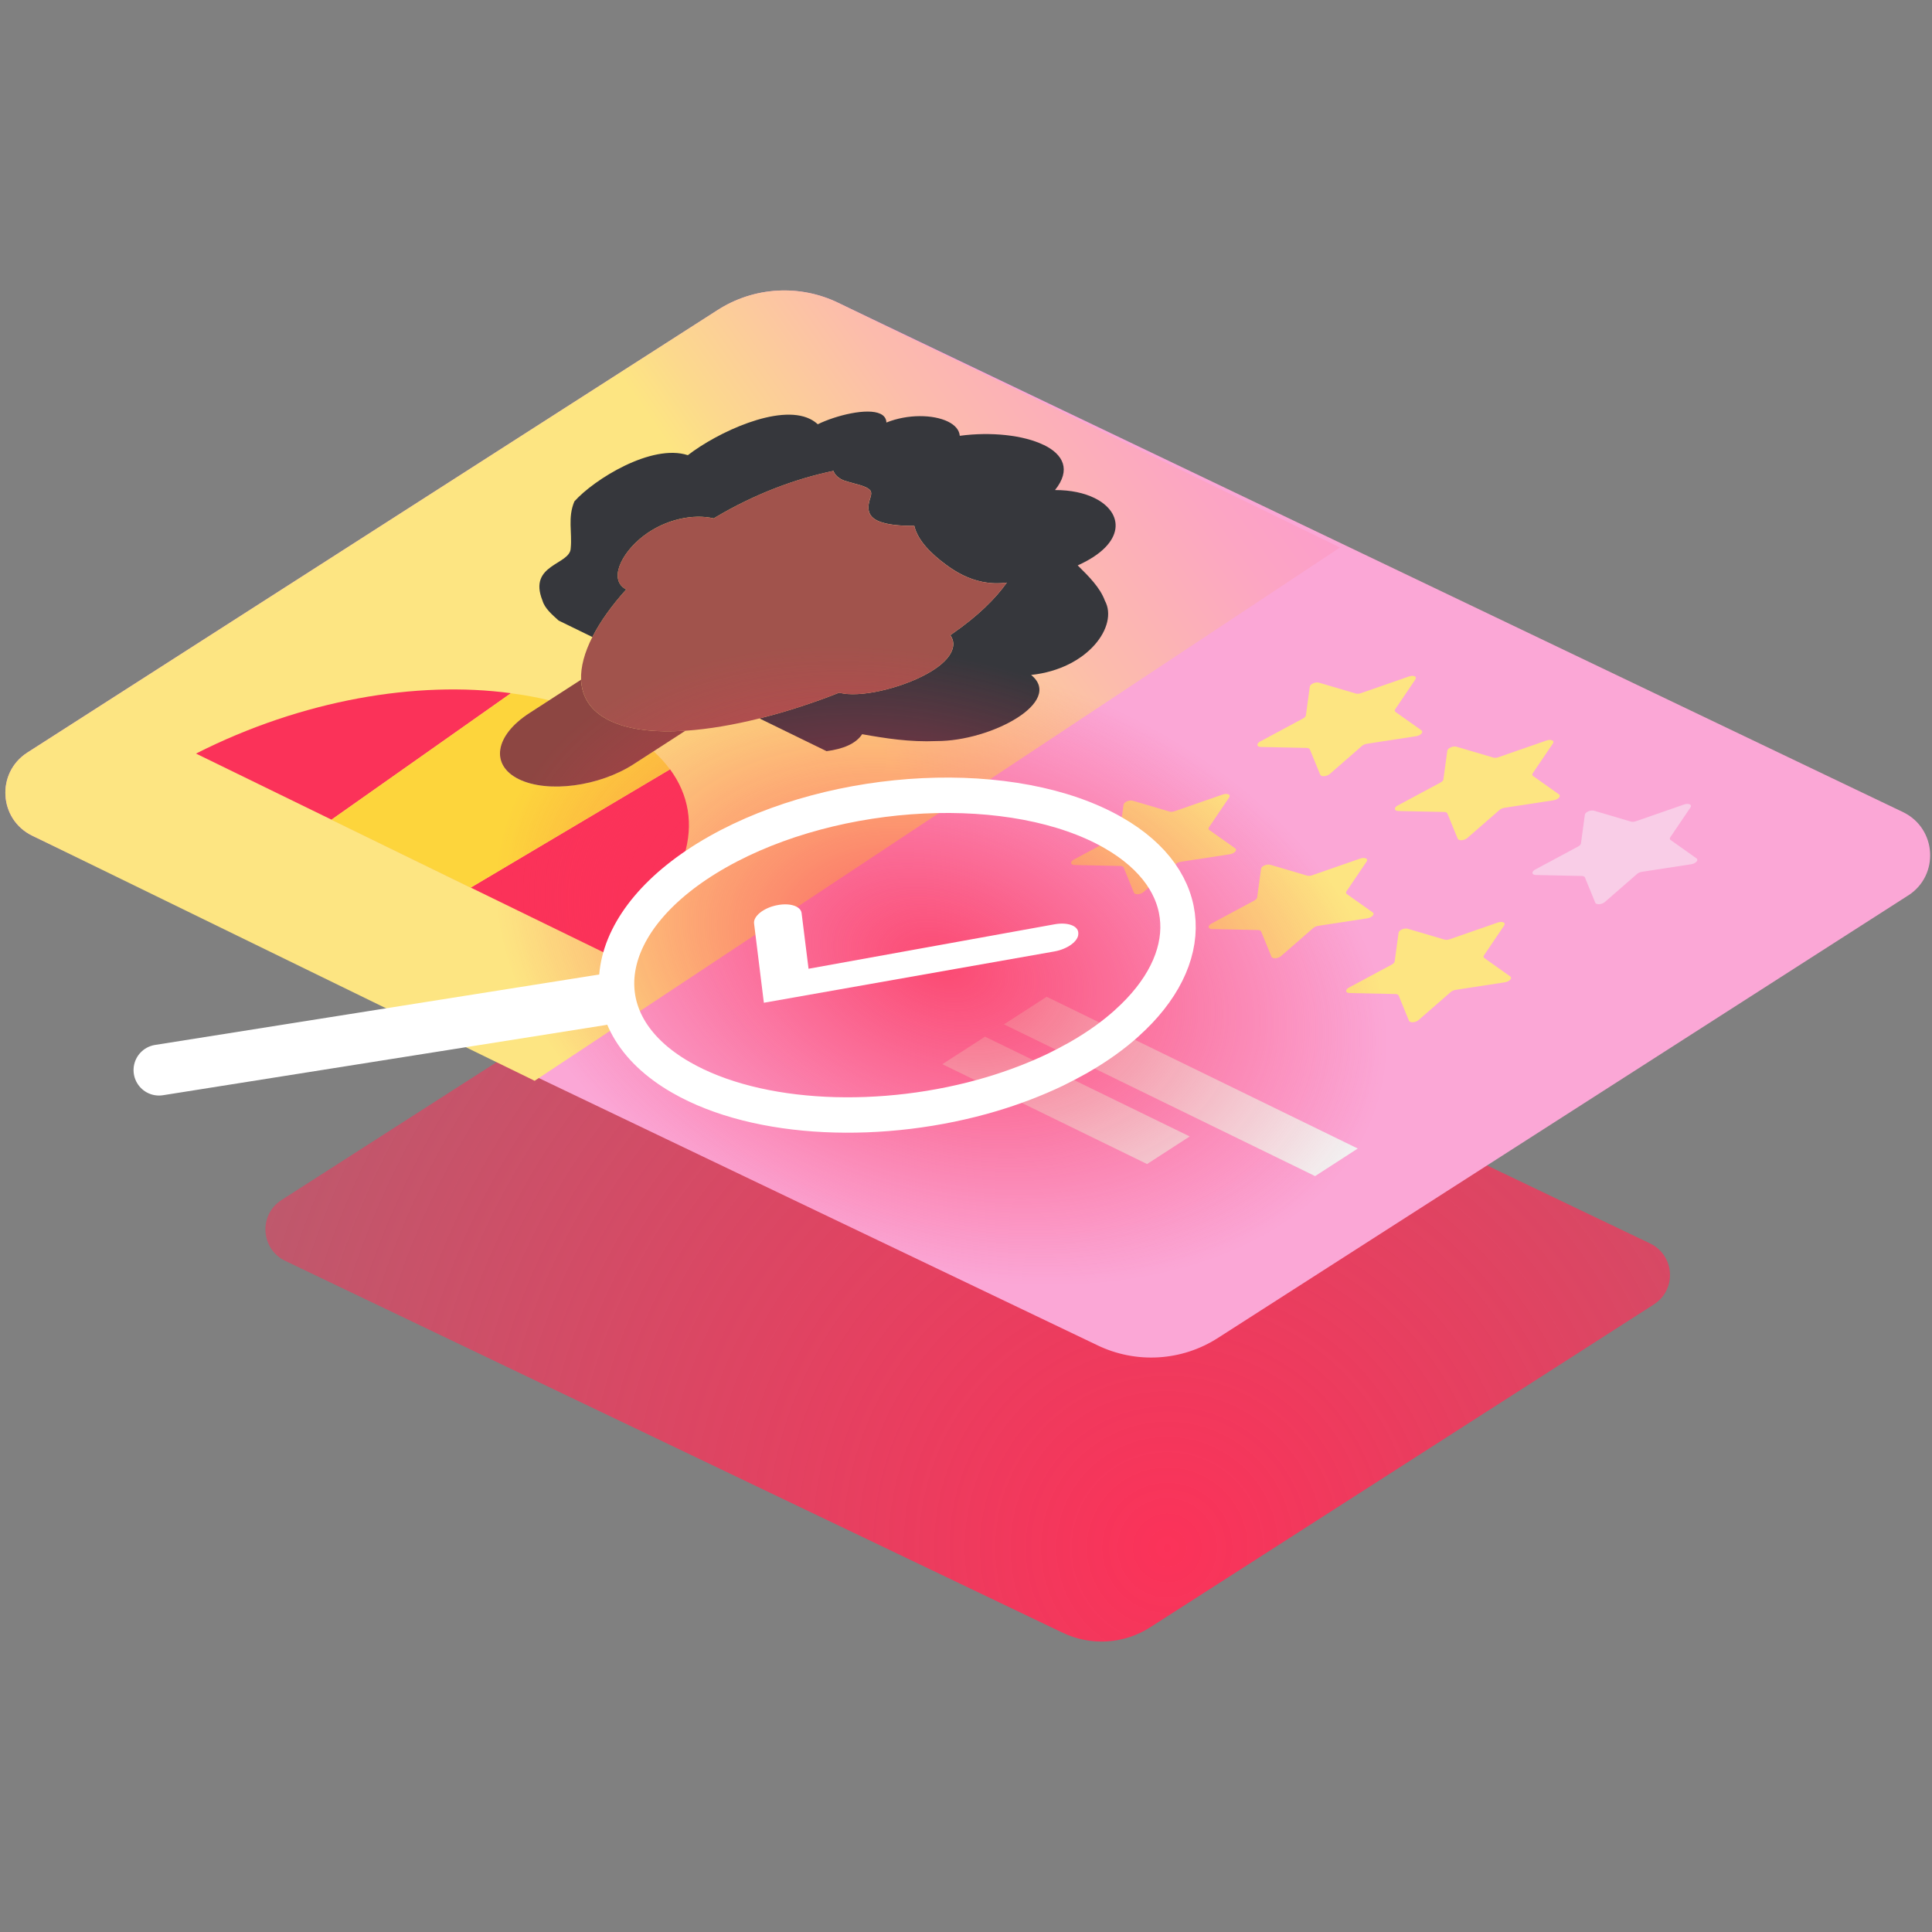
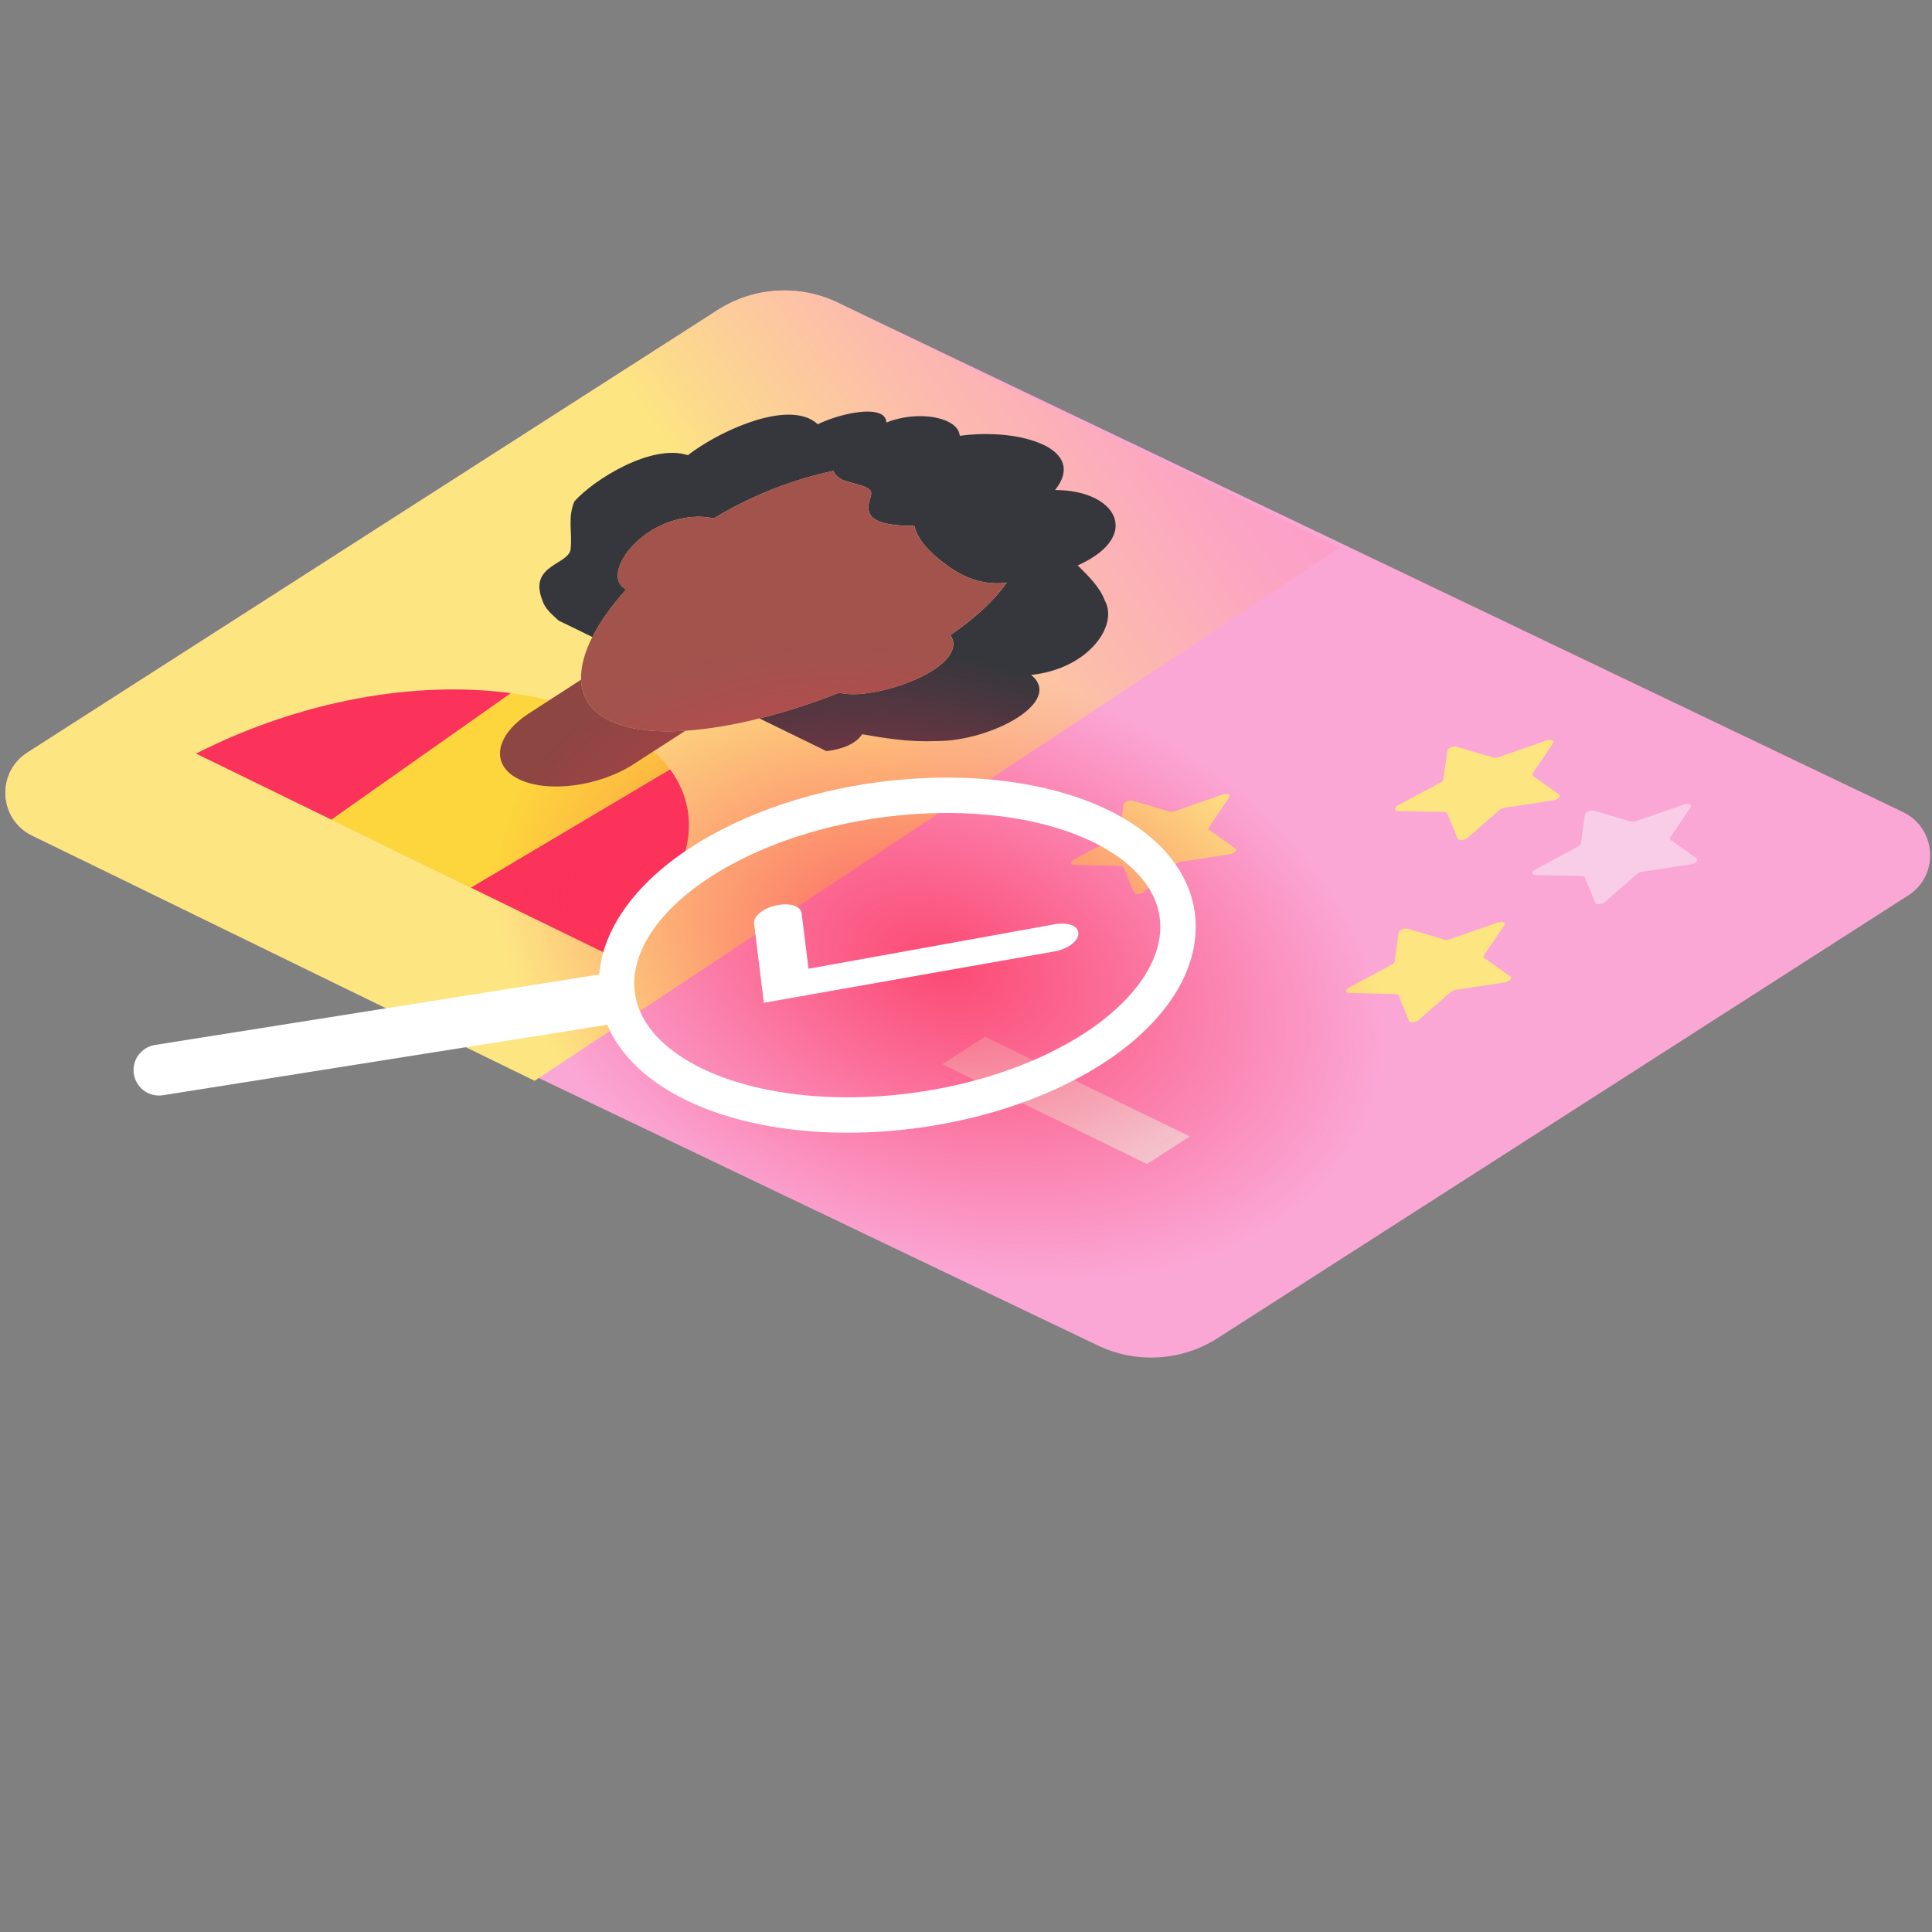
<svg xmlns="http://www.w3.org/2000/svg" xmlns:xlink="http://www.w3.org/1999/xlink" id="new_design" viewBox="0 0 400 400">
  <rect x="0" y="0" width="400" height="400" fill="#808080" stroke="none" />
  <defs>
    <style>.cls-1{stroke-width:7.33px;}.cls-1,.cls-2{fill:none;stroke:#fff;stroke-miterlimit:10;}.cls-3{fill:url(#linear-gradient);}.cls-4{fill:#f9cde7;}.cls-5{fill:#f2f2f2;}.cls-6{fill:#fb3259;}.cls-7{fill:#fff;}.cls-8{fill:#fba7d6;}.cls-9{fill:#fdd53c;}.cls-10{fill:#a1534c;}.cls-11{fill:#8d4642;}.cls-12{fill:#36373c;}.cls-2{stroke-linecap:round;stroke-width:10.54px;}.cls-13{fill:url(#radial-gradient-2);opacity:.8;}.cls-14{fill:url(#linear-gradient-3);}.cls-15{fill:url(#linear-gradient-4);}.cls-16{fill:url(#linear-gradient-2);}.cls-17{fill:url(#linear-gradient-6);}.cls-18{fill:url(#linear-gradient-5);}.cls-19{fill:url(#radial-gradient);}</style>
    <radialGradient id="radial-gradient" cx="241.68" cy="320.48" fx="241.68" fy="320.48" r="403.58" gradientUnits="userSpaceOnUse">
      <stop offset="0" stop-color="#fb3259" />
      <stop offset="1" stop-color="#fb3259" stop-opacity="0" />
    </radialGradient>
    <linearGradient id="linear-gradient" x1="342.54" y1="-5.8" x2="159.3" y2="122.17" gradientUnits="userSpaceOnUse">
      <stop offset="0" stop-color="#fc88e2" />
      <stop offset=".24" stop-color="#fc8bde" />
      <stop offset=".44" stop-color="#fc94d4" />
      <stop offset=".62" stop-color="#fca5c3" />
      <stop offset=".79" stop-color="#fcbcac" />
      <stop offset=".95" stop-color="#fcd98d" />
      <stop offset="1" stop-color="#fde582" />
    </linearGradient>
    <linearGradient id="linear-gradient-2" x1="381.69" y1="124.29" x2="343.49" y2="172.68" gradientTransform="translate(-10.7 -27.79) rotate(-1.57) scale(.99) skewX(-1.58)" xlink:href="#linear-gradient" />
    <linearGradient id="linear-gradient-3" x1="357.14" y1="104.91" x2="318.94" y2="153.3" gradientTransform="translate(-10.7 -27.79) rotate(-1.57) scale(.99) skewX(-1.58)" xlink:href="#linear-gradient" />
    <linearGradient id="linear-gradient-4" x1="342.72" y1="147.68" x2="304.52" y2="196.06" gradientTransform="translate(-10.7 -27.79) rotate(-1.57) scale(.99) skewX(-1.58)" xlink:href="#linear-gradient" />
    <linearGradient id="linear-gradient-5" x1="318.16" y1="128.29" x2="279.97" y2="176.68" gradientTransform="translate(-10.7 -27.79) rotate(-1.57) scale(.99) skewX(-1.58)" xlink:href="#linear-gradient" />
    <linearGradient id="linear-gradient-6" x1="367.27" y1="167.06" x2="329.07" y2="215.44" gradientTransform="translate(-10.7 -27.79) rotate(-1.57) scale(.99) skewX(-1.58)" xlink:href="#linear-gradient" />
    <radialGradient id="radial-gradient-2" cx="195.06" cy="199.28" fx="195.06" fy="199.28" r="94.89" gradientTransform="translate(49.91 14.5) rotate(17.96) scale(1 .66)" xlink:href="#radial-gradient" />
  </defs>
-   <path class="cls-19" d="M342.46,270.04l-104.25,66.83c-5.5,3.56-12.45,3.97-18.32,1.11L59.02,261.03c-5.06-2.46-5.49-9.5-.76-12.56l104.25-66.83c5.5-3.56,12.45-3.97,18.32-1.11l160.86,76.94c5.05,2.47,5.49,9.51,.76,12.57Z" />
  <g>
    <g>
      <path class="cls-8" d="M395.09,185.38l-142.86,91.58c-7.53,4.88-17.06,5.44-25.11,1.52L6.68,173.03c-6.94-3.37-7.52-13.02-1.04-17.21L148.5,64.24c7.53-4.87,17.06-5.44,25.11-1.52l220.44,105.44c6.93,3.39,7.52,13.04,1.04,17.23Z" />
-       <path class="cls-3" d="M277.43,113.35L110.69,223.77l-.19-.1L6.68,173.02c-6.93-3.37-7.52-13.02-1.03-17.2L148.5,64.24c7.54-4.88,17.06-5.44,25.1-1.51l103.82,50.62Z" />
+       <path class="cls-3" d="M277.43,113.35L110.69,223.77L6.68,173.02c-6.93-3.37-7.52-13.02-1.03-17.2L148.5,64.24c7.54-4.88,17.06-5.44,25.1-1.51l103.82,50.62Z" />
      <path class="cls-12" d="M216.1,92.13c-4.19-2.05-10.97-2.77-17.39-1.9-.1-1.25-1.02-2.25-2.46-2.95-3.02-1.47-8.27-1.59-12.73,.2-.03-.86-.49-1.43-1.22-1.79-2.71-1.32-9.26,.32-12.99,2.15-.48-.45-1.02-.81-1.61-1.1-6.49-3.16-19.16,2.77-25.29,7.5-7.48-2.45-19.45,5.03-23.49,9.57-1.42,3.34-.43,6.47-.76,9.68-.07,3.5-8.89,3.27-5.85,10.84,.47,1.63,1.96,2.89,3.35,4.15l6.99,3.41c1.62-3.2,4.02-6.55,7.01-9.85-3.68-1.87-1.2-7.41,3.56-11.07,4.55-3.49,10.37-4.64,14.56-3.64l.31-.2c8.07-4.8,16.49-7.98,24.48-9.64,.18,.59,.62,1.12,1.34,1.58,.1,.07,.22,.14,.35,.2,.65,.32,1.56,.54,2.47,.79,.92,.25,1.86,.49,2.57,.83,.38,.19,.69,.4,.9,.66,.48,.66-.16,1.75-.28,2.54-.23,1.05-.15,2.1,.61,2.9,.29,.31,.67,.57,1.12,.79,1.85,.9,4.86,1.1,7.65,1.09,.7,3.06,3.57,5.82,6.44,7.95,1,.75,2.22,1.57,3.65,2.27,2.43,1.18,5.47,2.02,9.07,1.53-2.42,3.4-6.05,6.94-11.16,10.5l-.55,.39c1.61,2.18,.16,5.28-4.91,8.04-5.35,2.94-13.86,5-18.09,3.86-5.44,2.15-11.06,3.97-16.52,5.33l13.9,6.78c3.44-.45,6.07-1.54,7.37-3.51,4.86,.86,9.85,1.66,15.4,1.42,11.3,.04,26.44-8.13,19.58-13.69,11.88-1.27,18.1-10.22,15.28-15.36-1-2.74-3.33-5.04-5.63-7.32,10.05-4.51,9.59-10.97,3.45-13.96-2.11-1.03-4.89-1.65-8.15-1.64,3.36-4.18,1.72-7.37-2.32-9.34" />
      <path class="cls-6" d="M138.72,159.28l-41.27,24.49-28.82-14.06,37.16-26.19c-19.47-2.63-43.22,1.35-65.21,12.5l85.52,41.71c16.84-13.98,20.37-27.93,12.62-38.46" />
      <path class="cls-9" d="M113.7,144.99c-2.54-.62-5.18-1.1-7.92-1.46l-37.16,26.19,28.82,14.06,41.27-24.49c-.95-1.3-2.09-2.55-3.39-3.74l-4.1,2.65c-7.18,4.64-17.83,6.05-23.8,3.14-5.97-2.91-5.01-9.04,2.17-13.69l4.1-2.65" />
      <path class="cls-11" d="M120.31,140.72l-6.61,4.27-4.1,2.65c-7.18,4.64-8.14,10.77-2.17,13.69,5.97,2.91,16.62,1.51,23.8-3.14l4.1-2.65,6.59-4.26c-6.29,.42-11.77-.18-15.71-2.1-3.94-1.92-5.76-4.9-5.9-8.47" />
      <path class="cls-10" d="M172.56,97.49c-7.99,1.65-16.41,4.84-24.48,9.64l-.31,.2c-4.19-1-10.02,.16-14.56,3.64-4.76,3.66-7.24,9.2-3.56,11.07-2.99,3.3-5.39,6.65-7.01,9.85-1.6,3.15-2.44,6.16-2.33,8.83,.14,3.57,1.96,6.54,5.9,8.47,3.93,1.92,9.41,2.51,15.71,2.1,4.74-.32,9.94-1.2,15.29-2.54,5.46-1.36,11.08-3.18,16.52-5.33,4.23,1.13,12.75-.92,18.09-3.86,5.07-2.76,6.52-5.86,4.91-8.04l.55-.39c5.11-3.56,8.74-7.1,11.16-10.5-3.6,.49-6.64-.35-9.07-1.53-1.44-.7-2.66-1.52-3.65-2.27-2.87-2.14-5.74-4.9-6.44-7.95-2.79,.01-5.8-.18-7.65-1.09-.45-.22-.83-.48-1.12-.79-.76-.8-.84-1.84-.61-2.9,.13-.79,.76-1.88,.28-2.54-.2-.26-.52-.48-.9-.66-.71-.35-1.65-.59-2.57-.83-.91-.25-1.82-.47-2.47-.79-.13-.06-.25-.13-.35-.2-.72-.47-1.16-.99-1.34-1.58" />
      <g>
-         <polyline class="cls-5" points="281.11 237.79 216.7 206.37 207.87 212.08 272.28 243.5 281.11 237.79" />
        <polyline class="cls-5" points="246.32 235.29 203.94 214.63 195.11 220.33 237.49 241 246.32 235.29" />
      </g>
    </g>
    <g>
      <g>
        <path class="cls-16" d="M321.35,153.27c.26,.12,.36,.35,.17,.64l-4.18,6.18c-.15,.23-.13,.44,.07,.58l5.36,3.8c.49,.35-.15,1.06-1.09,1.21l-10.22,1.57c-.38,.06-.74,.22-.99,.43l-6.68,5.82c-.49,.43-1.32,.56-1.75,.37-.11-.05-.2-.13-.24-.23l-2.13-5.21c-.04-.09-.12-.17-.24-.23s-.27-.09-.44-.09l-9.49-.2c-.18,0-.33-.04-.44-.09-.43-.2-.34-.69,.31-1.04l8.9-4.78c.32-.18,.54-.41,.57-.63l.81-5.94c.07-.55,1.2-1.04,1.9-.83l7.63,2.25c.28,.08,.67,.06,1.03-.07l9.99-3.47c.46-.16,.88-.15,1.14-.03Z" />
-         <path class="cls-14" d="M292.88,140.01c.26,.12,.36,.35,.17,.64l-4.18,6.18c-.15,.23-.13,.44,.07,.58l5.36,3.8c.49,.35-.15,1.06-1.09,1.21l-10.22,1.57c-.38,.06-.74,.22-.99,.43l-6.68,5.82c-.49,.43-1.32,.56-1.75,.37-.11-.05-.2-.13-.24-.23l-2.13-5.21c-.04-.09-.12-.17-.24-.23s-.27-.09-.44-.09l-9.49-.2c-.18,0-.33-.04-.44-.09-.43-.2-.34-.69,.31-1.04l8.9-4.78c.32-.18,.54-.41,.57-.63l.81-5.94c.07-.55,1.2-1.04,1.9-.83l7.63,2.25c.28,.08,.67,.06,1.03-.07l9.99-3.47c.46-.16,.88-.15,1.14-.03Z" />
        <path class="cls-4" d="M349.83,166.52c.26,.12,.36,.35,.17,.64l-4.18,6.18c-.15,.23-.13,.44,.07,.58l5.36,3.8c.49,.35-.15,1.06-1.09,1.21l-10.22,1.57c-.38,.06-.74,.22-.99,.43l-6.68,5.82c-.49,.43-1.32,.56-1.75,.37-.11-.05-.2-.13-.24-.23l-2.13-5.21c-.04-.09-.12-.17-.24-.23s-.27-.09-.44-.09l-9.49-.2c-.18,0-.33-.04-.44-.09-.43-.2-.34-.69,.31-1.04l8.9-4.78c.32-.18,.54-.41,.57-.63l.81-5.94c.07-.55,1.2-1.04,1.9-.83l7.63,2.25c.28,.08,.67,.06,1.03-.07l9.99-3.47c.46-.16,.88-.15,1.14-.03Z" />
      </g>
      <g>
-         <path class="cls-15" d="M282.79,177.71c.26,.12,.36,.35,.17,.64l-4.18,6.18c-.15,.23-.13,.44,.07,.58l5.36,3.8c.49,.35-.15,1.06-1.09,1.21l-10.22,1.57c-.38,.06-.74,.22-.99,.43l-6.68,5.82c-.49,.43-1.32,.56-1.75,.37-.11-.05-.2-.13-.24-.23l-2.13-5.21c-.04-.09-.12-.17-.24-.23s-.27-.09-.44-.09l-9.49-.2c-.18,0-.33-.04-.44-.09-.43-.2-.34-.69,.31-1.04l8.9-4.78c.32-.18,.54-.41,.57-.63l.81-5.94c.07-.55,1.2-1.04,1.9-.83l7.63,2.25c.28,.08,.67,.06,1.03-.07l9.99-3.47c.46-.16,.88-.15,1.14-.03Z" />
        <path class="cls-18" d="M254.32,164.45c.26,.12,.36,.35,.17,.64l-4.18,6.18c-.15,.23-.13,.44,.07,.58l5.36,3.8c.49,.35-.15,1.06-1.09,1.21l-10.22,1.57c-.38,.06-.74,.22-.99,.43l-6.68,5.82c-.49,.43-1.32,.56-1.75,.37-.11-.05-.2-.13-.24-.23l-2.13-5.21c-.04-.09-.12-.17-.24-.23s-.27-.09-.44-.09l-9.49-.2c-.18,0-.33-.04-.44-.09-.43-.2-.34-.69,.31-1.04l8.9-4.78c.32-.18,.54-.41,.57-.63l.81-5.94c.07-.55,1.2-1.04,1.9-.83l7.63,2.25c.28,.08,.67,.06,1.03-.07l9.99-3.47c.46-.16,.88-.15,1.14-.03Z" />
        <path class="cls-17" d="M311.26,190.96c.26,.12,.36,.35,.17,.64l-4.18,6.18c-.15,.23-.13,.44,.07,.58l5.36,3.8c.49,.35-.15,1.06-1.09,1.21l-10.22,1.57c-.38,.06-.74,.22-.99,.43l-6.68,5.82c-.49,.43-1.32,.56-1.75,.37-.11-.05-.2-.13-.24-.23l-2.13-5.21c-.04-.09-.12-.17-.24-.23s-.27-.09-.44-.09l-9.49-.2c-.18,0-.33-.04-.44-.09-.43-.2-.34-.69,.31-1.04l8.9-4.78c.32-.18,.54-.41,.57-.63l.81-5.94c.07-.55,1.2-1.04,1.9-.83l7.63,2.25c.28,.08,.67,.06,1.03-.07l9.99-3.47c.46-.16,.88-.15,1.14-.03Z" />
      </g>
    </g>
  </g>
  <path class="cls-13" d="M395.09,185.38l-142.86,91.58c-7.53,4.88-17.06,5.44-25.11,1.52L6.68,173.03c-6.94-3.37-7.52-13.02-1.04-17.21L148.5,64.24c7.53-4.87,17.06-5.44,25.11-1.52l220.44,105.44c6.93,3.39,7.52,13.04,1.04,17.23Z" />
  <path class="cls-1" d="M233.3,211.82c14.75-13.22,14.36-29.54-2.76-39.38-20.45-11.77-57.34-9.99-81.95,3.93-24.62,13.93-28.03,34.96-7.57,46.71,15.97,9.17,41.96,10.1,64.31,3.44,4.57-1.37,8.99-3.05,13.14-5.03,1.53-.75,3.04-1.54,4.51-2.36,.2-.12,.39-.22,.58-.33,3.77-2.17,7.02-4.52,9.75-6.98" />
  <g>
    <line class="cls-2" x1="124.55" y1="207.02" x2="32.92" y2="221.55" />
    <path class="cls-7" d="M222.12,191.65c.69,.34,1.12,.86,1.13,1.51v.16c.04,1.53-2.23,3.19-4.97,3.67l-60.13,10.62-2.03-16.42c-.18-1.49,1.93-3.2,4.67-3.76,1.61-.34,3.08-.22,4.04,.25,.63,.31,1.05,.77,1.13,1.35l1.44,11.54,50.96-9.21c1.51-.27,2.87-.14,3.77,.3Z" />
  </g>
</svg>